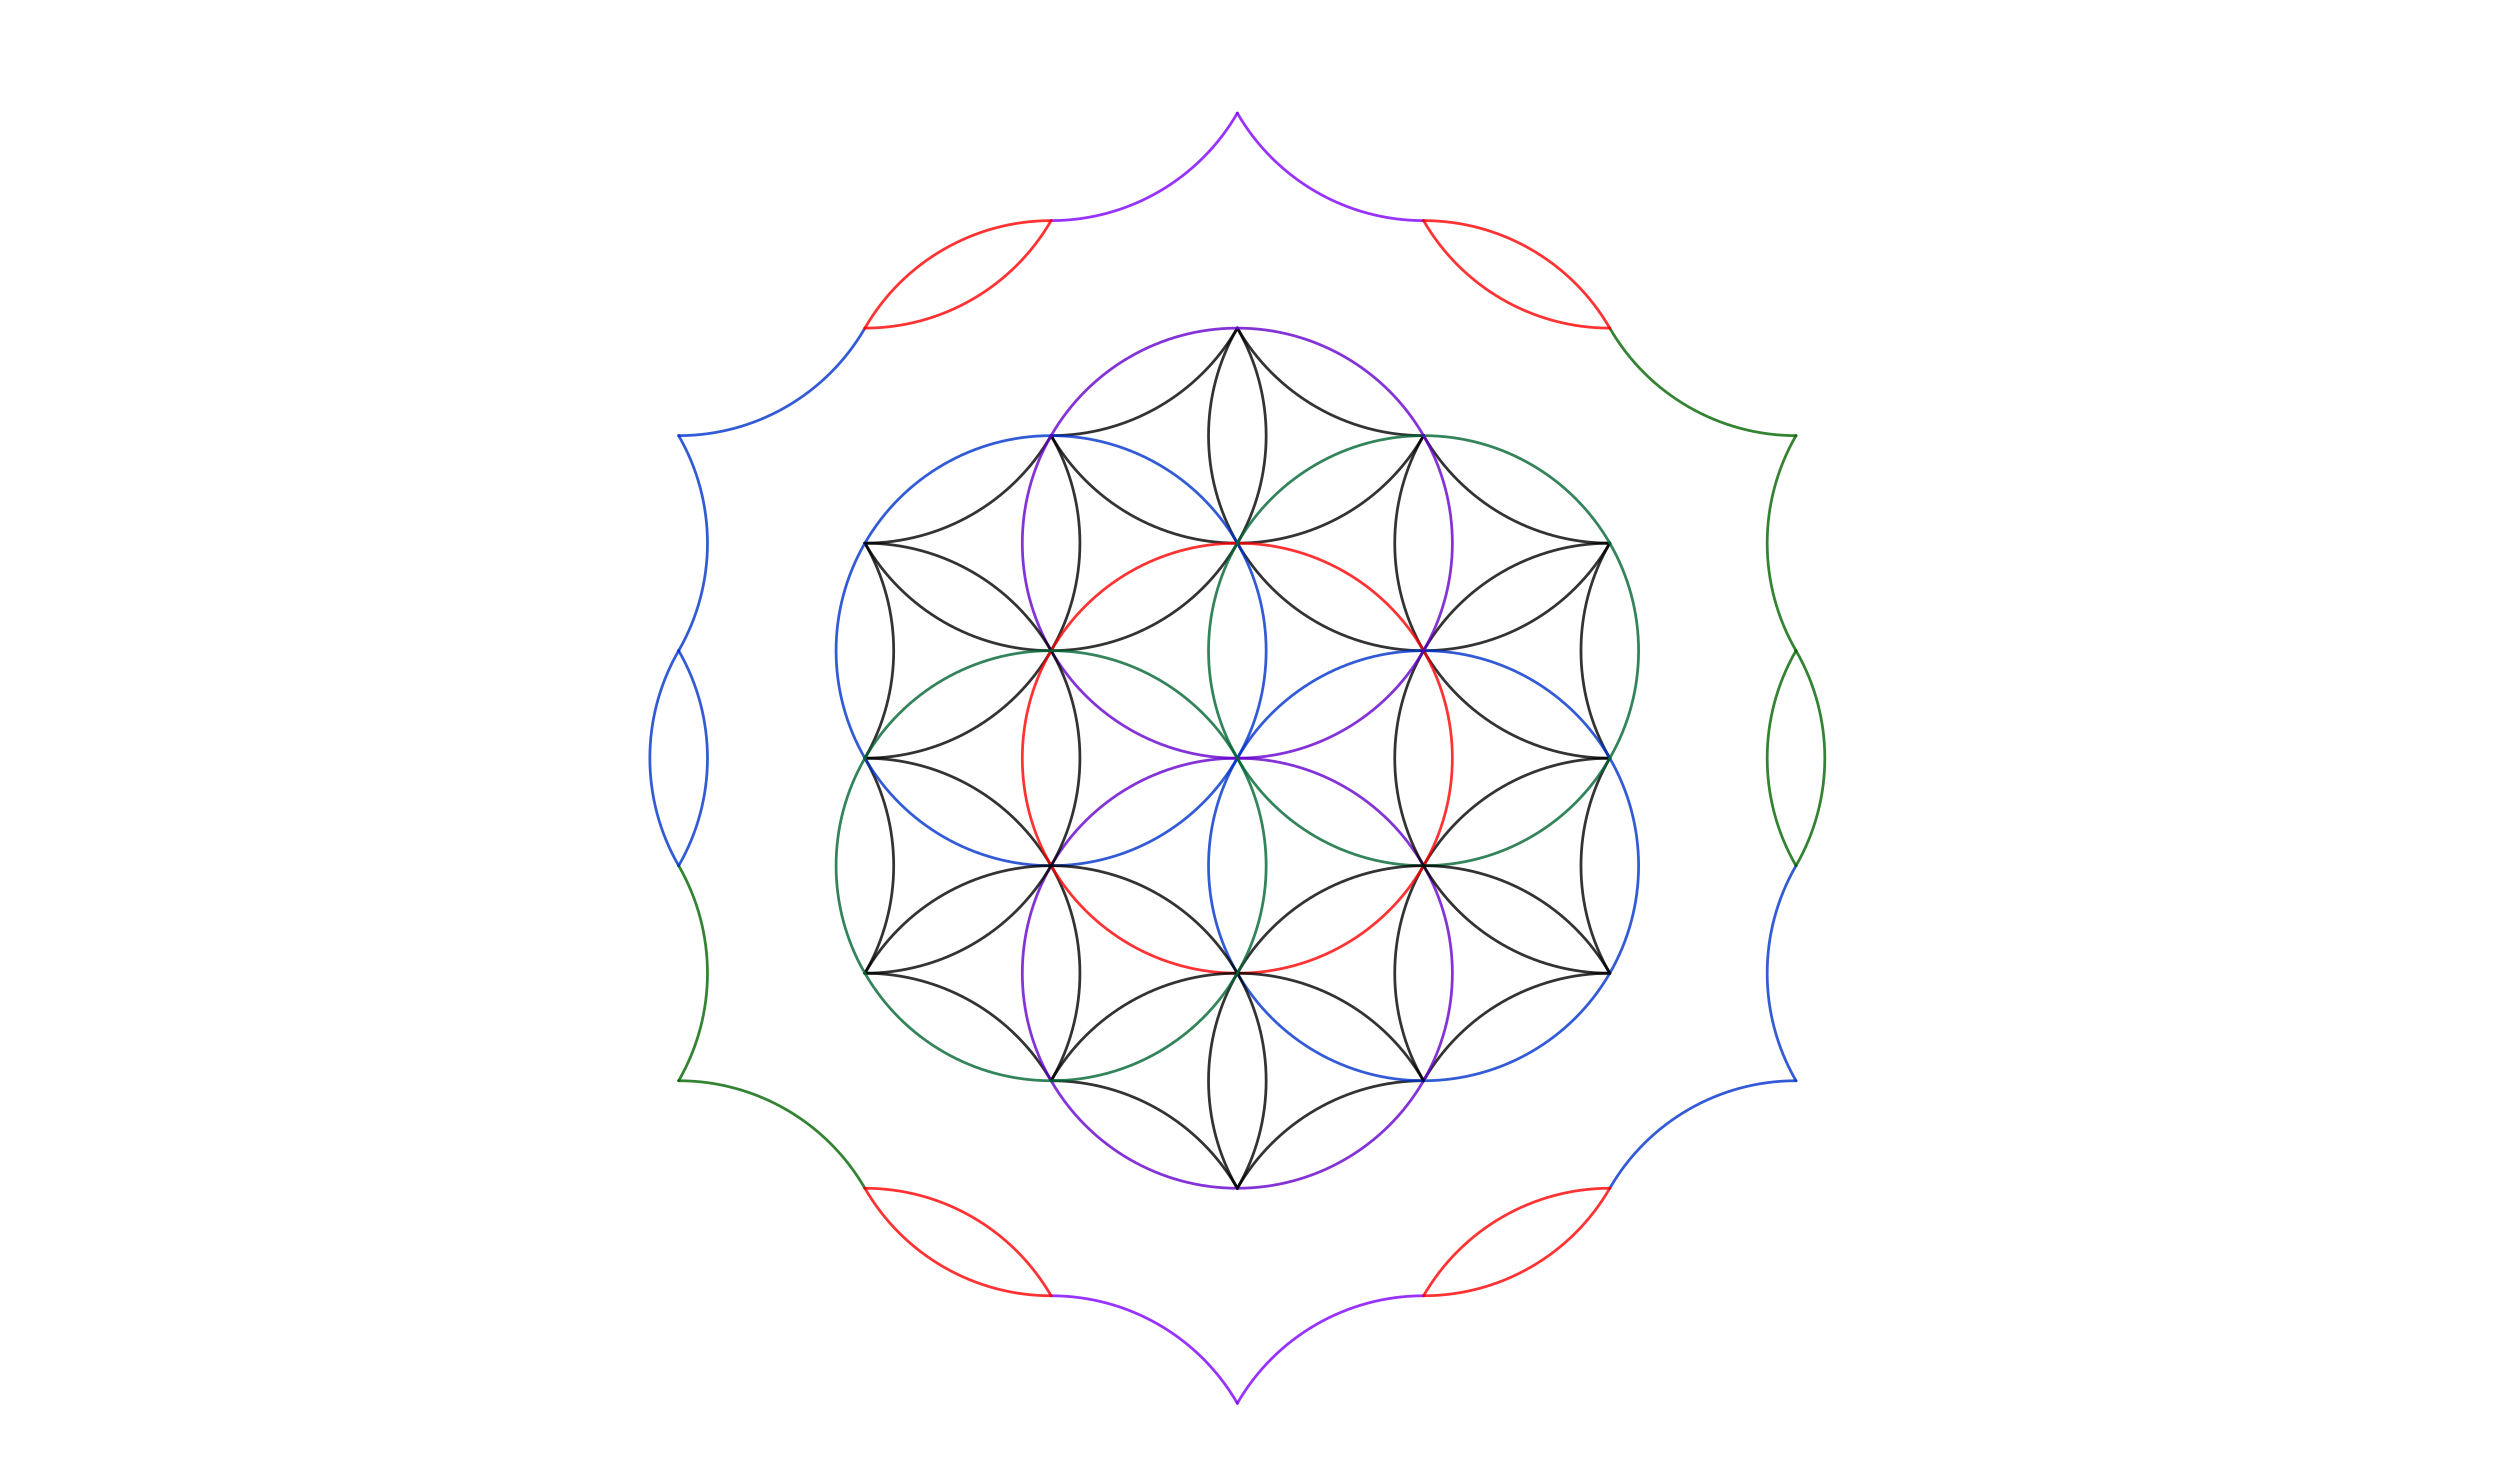
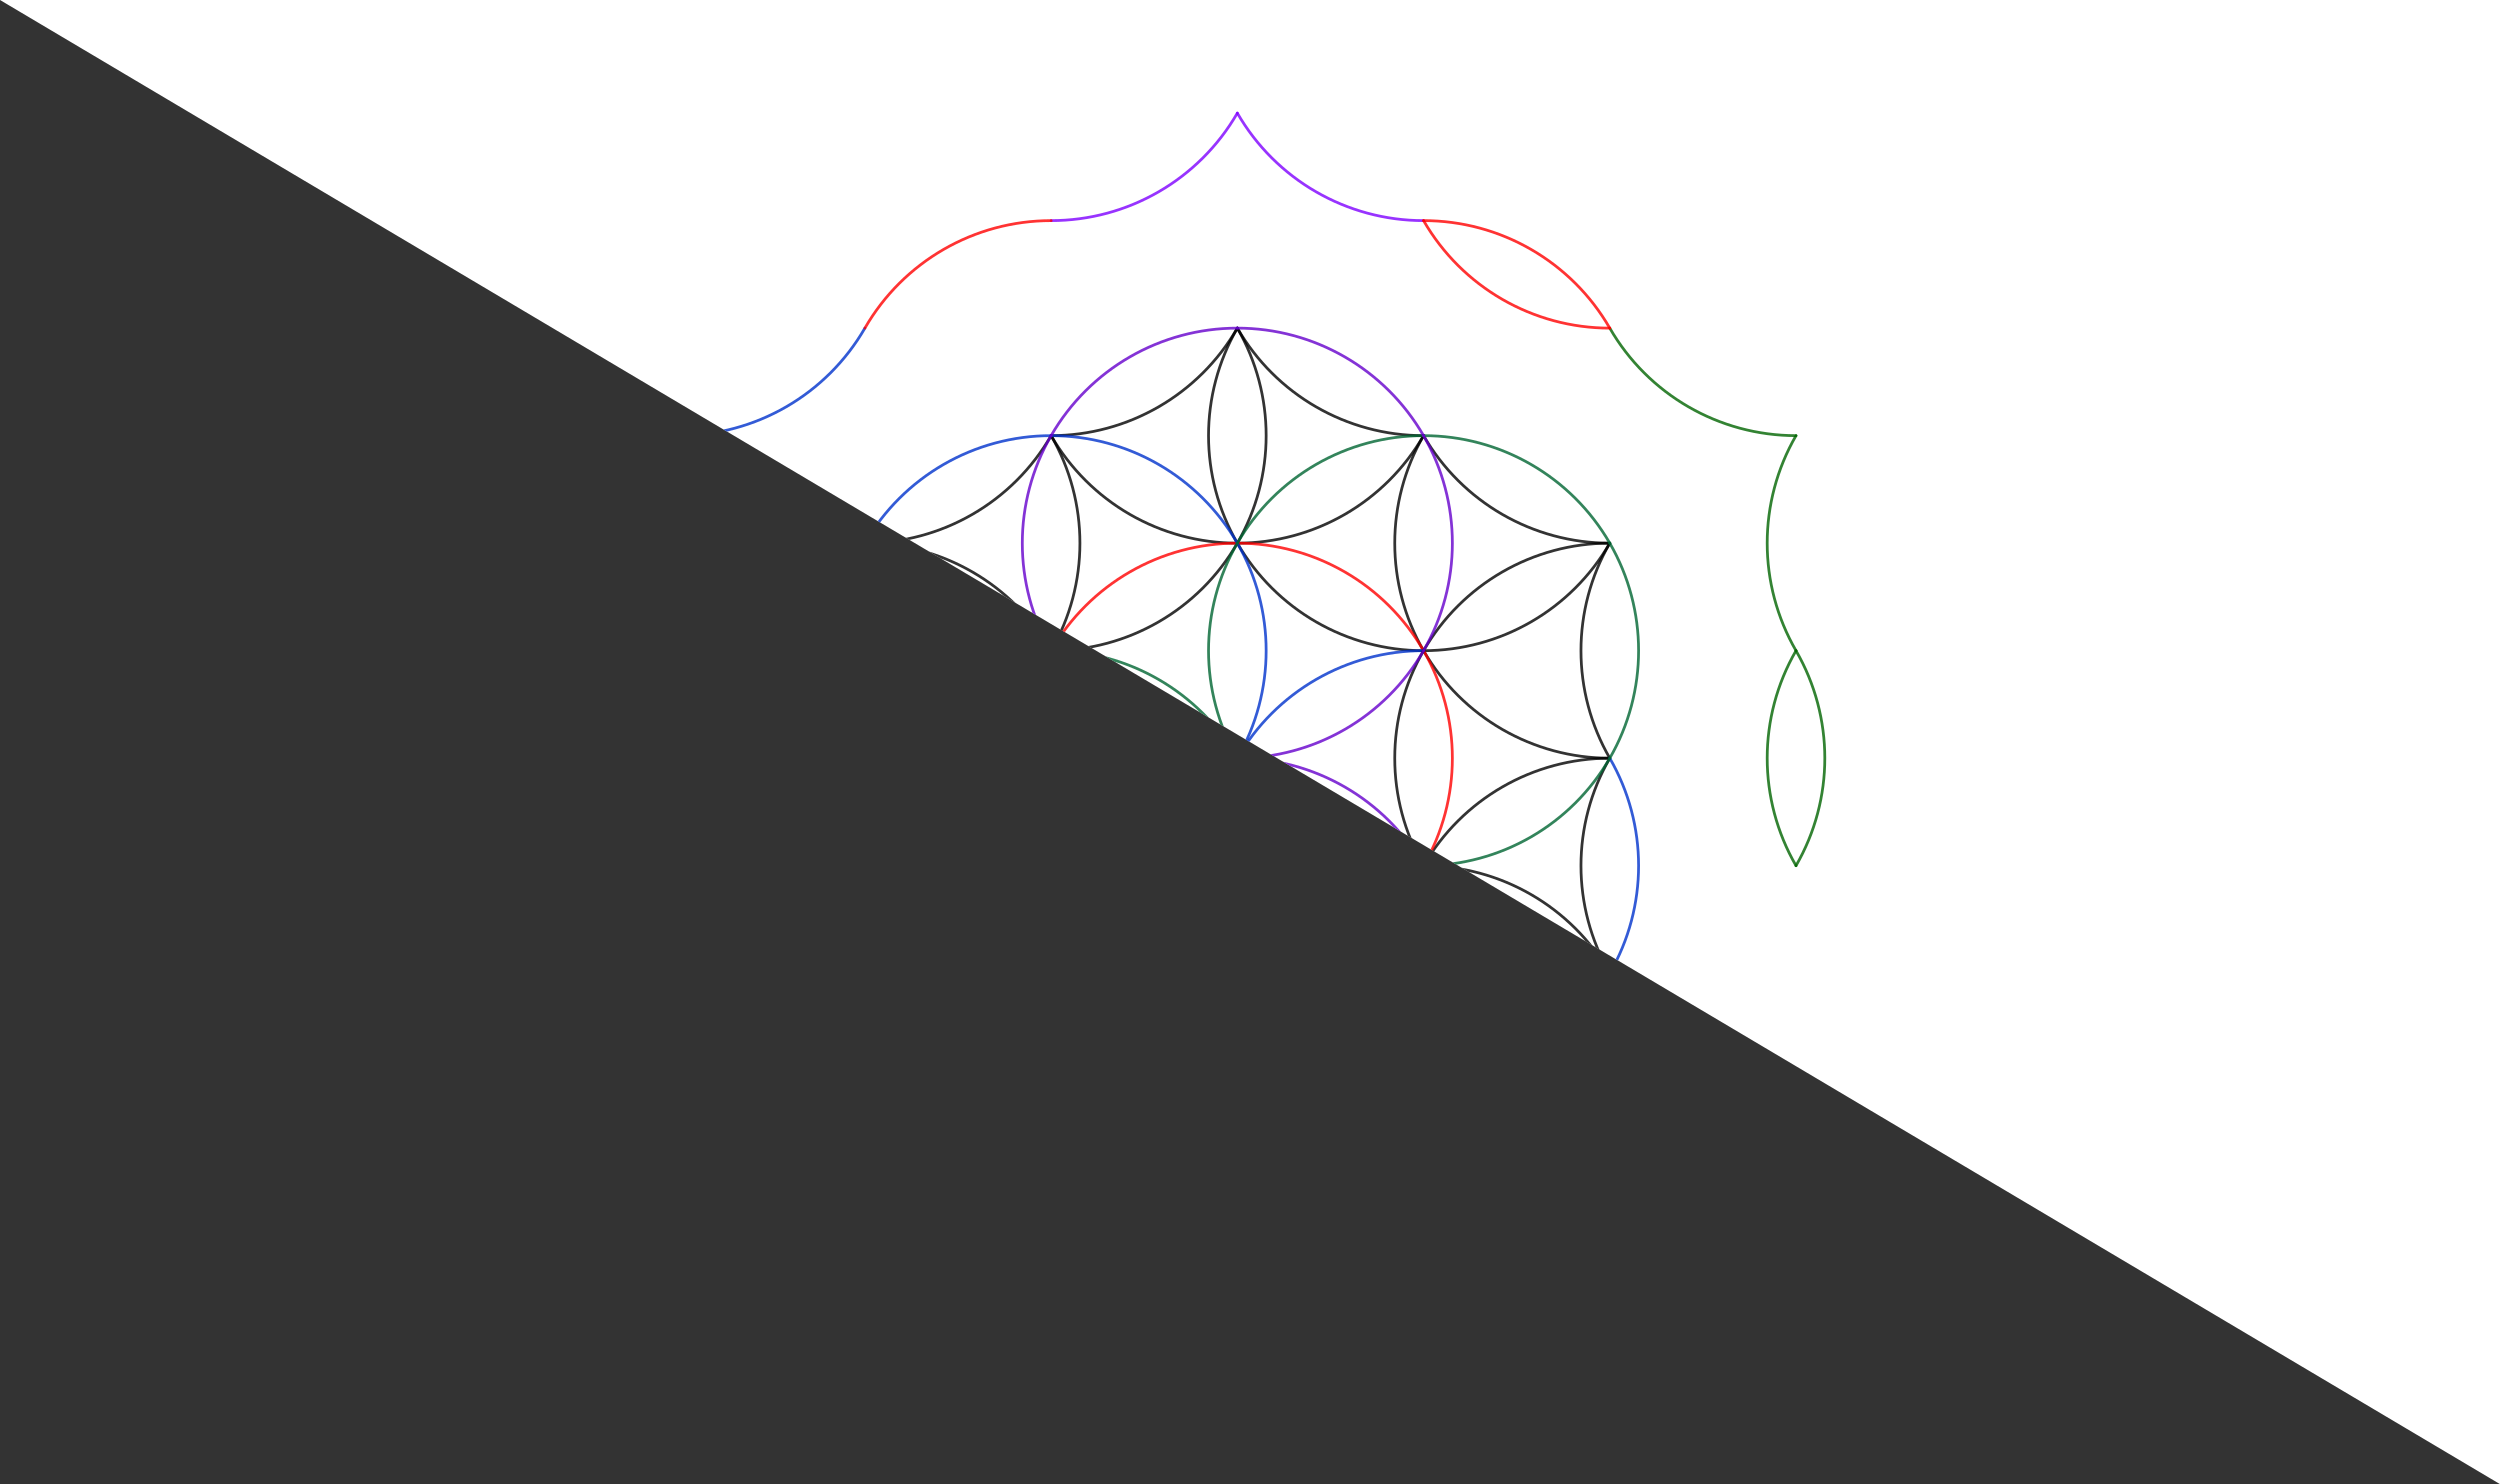
<svg xmlns="http://www.w3.org/2000/svg" version="1.1" width="1356" height="805">
  <rect width="100%" height="100%" fill="#333333" stroke="none" />
  <defs>
    <clipPath id="ddttVCHcwZQv">
-       <path fill="none" stroke="none" d=" M 0 0 L 1356 0 L 1356 805 L 0 805 L 0 0 Z" />
+       <path fill="none" stroke="none" d=" M 0 0 L 1356 0 L 1356 805 L 0 0 Z" />
    </clipPath>
  </defs>
  <g transform="scale(1,1)" clip-path="url(#ddttVCHcwZQv)">
    <g>
      <rect fill="rgb(255,255,255)" stroke="none" x="0" y="0" width="1356" height="805" fill-opacity="1" />
      <path fill="none" stroke="rgb(0,100,0)" paint-order="fill stroke markers" d=" M 974.153 352.928 C 953.319 389.015 953.319 433.475 974.153 469.561" stroke-opacity="0.8" stroke-linecap="round" stroke-linejoin="round" stroke-miterlimit="10" stroke-width="1.5" />
      <path fill="none" stroke="rgb(255,0,0)" paint-order="fill stroke markers" d=" M 570.124 702.828 C 549.29 666.741 510.786 644.511 469.117 644.511" stroke-opacity="0.8" stroke-linecap="round" stroke-linejoin="round" stroke-miterlimit="10" stroke-width="1.5" />
      <path fill="none" stroke="rgb(0,51,204)" paint-order="fill stroke markers" d=" M 368.109 469.561 C 388.944 433.475 388.944 389.015 368.109 352.928" stroke-opacity="0.8" stroke-linecap="round" stroke-linejoin="round" stroke-miterlimit="10" stroke-width="1.5" />
      <path fill="none" stroke="rgb(0,51,204)" paint-order="fill stroke markers" d=" M 368.109 352.928 C 388.944 316.842 388.944 272.381 368.109 236.295" stroke-opacity="0.8" stroke-linecap="round" stroke-linejoin="round" stroke-miterlimit="10" stroke-width="1.5" />
      <path fill="none" stroke="rgb(0,51,204)" paint-order="fill stroke markers" d=" M 368.109 236.295 C 409.778 236.295 448.282 214.065 469.117 177.978" stroke-opacity="0.8" stroke-linecap="round" stroke-linejoin="round" stroke-miterlimit="10" stroke-width="1.5" />
-       <path fill="none" stroke="rgb(255,0,0)" paint-order="fill stroke markers" d=" M 469.117 177.978 C 510.786 177.978 549.29 155.748 570.124 119.662" stroke-opacity="0.8" stroke-linecap="round" stroke-linejoin="round" stroke-miterlimit="10" stroke-width="1.5" />
-       <path fill="none" stroke="rgb(0,51,204)" paint-order="fill stroke markers" d=" M 974.153 469.561 C 953.318 505.648 953.317 550.109 974.151 586.196" stroke-opacity="0.8" stroke-linecap="round" stroke-linejoin="round" stroke-miterlimit="10" stroke-width="1.5" />
      <path fill="none" stroke="rgb(127,0,255)" paint-order="fill stroke markers" d=" M 570.124 119.662 C 611.793 119.662 650.297 97.431 671.131 61.345" stroke-opacity="0.8" stroke-linecap="round" stroke-linejoin="round" stroke-miterlimit="10" stroke-width="1.5" />
      <path fill="none" stroke="rgb(127,0,255)" paint-order="fill stroke markers" d=" M 671.131 61.345 C 691.966 97.431 730.47 119.662 772.139 119.662" stroke-opacity="0.8" stroke-linecap="round" stroke-linejoin="round" stroke-miterlimit="10" stroke-width="1.5" />
      <path fill="none" stroke="rgb(0,0,0)" paint-order="fill stroke markers" d=" M 873.146 294.611 C 852.312 330.698 852.312 375.158 873.146 411.245" stroke-opacity="0.8" stroke-linecap="round" stroke-linejoin="round" stroke-miterlimit="10" stroke-width="1.5" />
      <path fill="none" stroke="rgb(0,0,0)" paint-order="fill stroke markers" d=" M 873.146 527.878 C 831.477 527.878 792.973 550.108 772.139 586.195" stroke-opacity="0.8" stroke-linecap="round" stroke-linejoin="round" stroke-miterlimit="10" stroke-width="1.5" />
      <path fill="none" stroke="rgb(0,0,0)" paint-order="fill stroke markers" d=" M 671.131 177.978 C 691.966 214.065 730.47 236.295 772.139 236.295" stroke-opacity="0.8" stroke-linecap="round" stroke-linejoin="round" stroke-miterlimit="10" stroke-width="1.5" />
      <path fill="none" stroke="rgb(0,0,0)" paint-order="fill stroke markers" d=" M 570.124 236.295 C 611.793 236.295 650.297 214.065 671.131 177.978" stroke-opacity="0.8" stroke-linecap="round" stroke-linejoin="round" stroke-miterlimit="10" stroke-width="1.5" />
      <path fill="none" stroke="rgb(0,0,0)" paint-order="fill stroke markers" d=" M 873.146 411.245 C 852.312 447.331 852.312 491.791 873.146 527.878" stroke-opacity="0.8" stroke-linecap="round" stroke-linejoin="round" stroke-miterlimit="10" stroke-width="1.5" />
      <path fill="none" stroke="rgb(0,51,204)" paint-order="fill stroke markers" d=" M 974.153 586.195 C 932.484 586.195 893.981 608.425 873.146 644.511" stroke-opacity="0.8" stroke-linecap="round" stroke-linejoin="round" stroke-miterlimit="10" stroke-width="1.5" />
      <path fill="none" stroke="rgb(255,0,0)" paint-order="fill stroke markers" d=" M 873.146 644.511 C 831.477 644.511 792.973 666.741 772.139 702.828" stroke-opacity="0.8" stroke-linecap="round" stroke-linejoin="round" stroke-miterlimit="10" stroke-width="1.5" />
      <path fill="none" stroke="rgb(127,0,255)" paint-order="fill stroke markers" d=" M 772.139 702.828 C 730.47 702.828 691.966 725.058 671.131 761.144" stroke-opacity="0.8" stroke-linecap="round" stroke-linejoin="round" stroke-miterlimit="10" stroke-width="1.5" />
      <path fill="none" stroke="rgb(127,0,255)" paint-order="fill stroke markers" d=" M 671.131 761.144 C 650.297 725.058 611.793 702.828 570.124 702.828" stroke-opacity="0.8" stroke-linecap="round" stroke-linejoin="round" stroke-miterlimit="10" stroke-width="1.5" />
      <path fill="none" stroke="rgb(0,0,0)" paint-order="fill stroke markers" d=" M 772.139 586.195 C 730.47 586.195 691.966 608.425 671.131 644.511" stroke-opacity="0.8" stroke-linecap="round" stroke-linejoin="round" stroke-miterlimit="10" stroke-width="1.5" />
      <path fill="none" stroke="rgb(0,0,0)" paint-order="fill stroke markers" d=" M 671.131 644.511 C 650.297 608.425 611.793 586.195 570.124 586.195" stroke-opacity="0.8" stroke-linecap="round" stroke-linejoin="round" stroke-miterlimit="10" stroke-width="1.5" />
      <path fill="none" stroke="rgb(0,100,0)" paint-order="fill stroke markers" d=" M 974.153 236.295 C 953.319 272.381 953.319 316.842 974.153 352.928" stroke-opacity="0.8" stroke-linecap="round" stroke-linejoin="round" stroke-miterlimit="10" stroke-width="1.5" />
      <path fill="none" stroke="rgb(0,100,0)" paint-order="fill stroke markers" d=" M 368.109 586.195 C 388.944 550.108 388.944 505.648 368.109 469.561" stroke-opacity="0.8" stroke-linecap="round" stroke-linejoin="round" stroke-miterlimit="10" stroke-width="1.5" />
      <path fill="none" stroke="rgb(0,100,0)" paint-order="fill stroke markers" d=" M 469.117 644.511 C 448.282 608.425 409.778 586.195 368.109 586.195" stroke-opacity="0.8" stroke-linecap="round" stroke-linejoin="round" stroke-miterlimit="10" stroke-width="1.5" />
      <path fill="none" stroke="rgb(0,0,0)" paint-order="fill stroke markers" d=" M 570.124 586.195 C 549.29 550.108 510.786 527.878 469.117 527.878" stroke-opacity="0.8" stroke-linecap="round" stroke-linejoin="round" stroke-miterlimit="10" stroke-width="1.5" />
      <path fill="none" stroke="rgb(0,0,0)" paint-order="fill stroke markers" d=" M 469.117 411.245 C 489.951 375.158 489.951 330.698 469.117 294.611" stroke-opacity="0.8" stroke-linecap="round" stroke-linejoin="round" stroke-miterlimit="10" stroke-width="1.5" />
      <path fill="none" stroke="rgb(0,0,0)" paint-order="fill stroke markers" d=" M 469.117 527.878 C 489.951 491.791 489.951 447.331 469.117 411.245" stroke-opacity="0.8" stroke-linecap="round" stroke-linejoin="round" stroke-miterlimit="10" stroke-width="1.5" />
      <path fill="none" stroke="rgb(0,0,0)" paint-order="fill stroke markers" d=" M 469.117 294.611 C 510.786 294.611 549.29 272.381 570.124 236.295" stroke-opacity="0.8" stroke-linecap="round" stroke-linejoin="round" stroke-miterlimit="10" stroke-width="1.5" />
      <path fill="none" stroke="rgb(0,100,0)" paint-order="fill stroke markers" d=" M 873.146 177.978 C 893.981 214.065 932.484 236.295 974.153 236.295" stroke-opacity="0.8" stroke-linecap="round" stroke-linejoin="round" stroke-miterlimit="10" stroke-width="1.5" />
      <path fill="none" stroke="rgb(0,0,0)" paint-order="fill stroke markers" d=" M 772.139 236.295 C 792.973 272.381 831.477 294.611 873.146 294.611" stroke-opacity="0.8" stroke-linecap="round" stroke-linejoin="round" stroke-miterlimit="10" stroke-width="1.5" />
      <path fill="none" stroke="rgb(255,0,0)" paint-order="fill stroke markers" d=" M 570.124 119.662 C 528.455 119.662 489.951 141.892 469.117 177.978" stroke-opacity="0.8" stroke-linecap="round" stroke-linejoin="round" stroke-miterlimit="10" stroke-width="1.5" />
-       <path fill="none" stroke="rgb(0,51,204)" paint-order="fill stroke markers" d=" M 368.109 352.928 C 347.275 389.015 347.275 433.475 368.109 469.561" stroke-opacity="0.8" stroke-linecap="round" stroke-linejoin="round" stroke-miterlimit="10" stroke-width="1.5" />
      <path fill="none" stroke="rgb(255,0,0)" paint-order="fill stroke markers" d=" M 469.117 644.511 C 489.951 680.598 528.455 702.828 570.124 702.828" stroke-opacity="0.8" stroke-linecap="round" stroke-linejoin="round" stroke-miterlimit="10" stroke-width="1.5" />
      <path fill="none" stroke="rgb(255,0,0)" paint-order="fill stroke markers" d=" M 772.139 119.662 C 792.973 155.748 831.477 177.978 873.146 177.978" stroke-opacity="0.8" stroke-linecap="round" stroke-linejoin="round" stroke-miterlimit="10" stroke-width="1.5" />
      <path fill="none" stroke="rgb(0,100,0)" paint-order="fill stroke markers" d=" M 974.153 469.561 C 994.988 433.475 994.988 389.015 974.153 352.928" stroke-opacity="0.8" stroke-linecap="round" stroke-linejoin="round" stroke-miterlimit="10" stroke-width="1.5" />
      <path fill="none" stroke="rgb(255,0,0)" paint-order="fill stroke markers" d=" M 772.139 702.828 C 813.808 702.828 852.312 680.598 873.146 644.511" stroke-opacity="0.8" stroke-linecap="round" stroke-linejoin="round" stroke-miterlimit="10" stroke-width="1.5" />
      <path fill="none" stroke="rgb(255,0,0)" paint-order="fill stroke markers" d=" M 873.146 177.978 C 852.312 141.892 813.808 119.662 772.139 119.662" stroke-opacity="0.8" stroke-linecap="round" stroke-linejoin="round" stroke-miterlimit="10" stroke-width="1.5" />
      <path fill="none" stroke="rgb(0,0,0)" paint-order="fill stroke markers" d=" M 772.139 236.295 C 751.304 272.381 751.304 316.842 772.139 352.928" stroke-opacity="0.8" stroke-linecap="round" stroke-linejoin="round" stroke-miterlimit="10" stroke-width="1.5" />
      <path fill="none" stroke="rgb(0,0,0)" paint-order="fill stroke markers" d=" M 772.139 352.928 C 792.973 389.015 831.477 411.245 873.146 411.245" stroke-opacity="0.8" stroke-linecap="round" stroke-linejoin="round" stroke-miterlimit="10" stroke-width="1.5" />
      <path fill="none" stroke="rgb(0,0,0)" paint-order="fill stroke markers" d=" M 671.131 177.978 C 650.297 214.065 650.297 258.525 671.131 294.611" stroke-opacity="0.8" stroke-linecap="round" stroke-linejoin="round" stroke-miterlimit="10" stroke-width="1.5" />
      <path fill="none" stroke="rgb(0,0,0)" paint-order="fill stroke markers" d=" M 671.131 294.611 C 691.966 330.698 730.47 352.928 772.139 352.928" stroke-opacity="0.8" stroke-linecap="round" stroke-linejoin="round" stroke-miterlimit="10" stroke-width="1.5" />
      <path fill="none" stroke="rgb(0,0,0)" paint-order="fill stroke markers" d=" M 772.139 352.928 C 813.808 352.928 852.312 330.698 873.146 294.611" stroke-opacity="0.8" stroke-linecap="round" stroke-linejoin="round" stroke-miterlimit="10" stroke-width="1.5" />
      <path fill="none" stroke="rgb(0,0,0)" paint-order="fill stroke markers" d=" M 570.124 236.295 C 590.959 272.381 629.462 294.611 671.131 294.611" stroke-opacity="0.8" stroke-linecap="round" stroke-linejoin="round" stroke-miterlimit="10" stroke-width="1.5" />
      <path fill="none" stroke="rgb(0,0,0)" paint-order="fill stroke markers" d=" M 671.131 294.611 C 712.8 294.611 751.304 272.381 772.139 236.295" stroke-opacity="0.8" stroke-linecap="round" stroke-linejoin="round" stroke-miterlimit="10" stroke-width="1.5" />
      <path fill="none" stroke="rgb(0,0,0)" paint-order="fill stroke markers" d=" M 469.117 294.611 C 489.951 330.698 528.455 352.928 570.124 352.928" stroke-opacity="0.8" stroke-linecap="round" stroke-linejoin="round" stroke-miterlimit="10" stroke-width="1.5" />
      <path fill="none" stroke="rgb(0,0,0)" paint-order="fill stroke markers" d=" M 570.124 352.928 C 611.793 352.928 650.297 330.698 671.131 294.611" stroke-opacity="0.8" stroke-linecap="round" stroke-linejoin="round" stroke-miterlimit="10" stroke-width="1.5" />
      <path fill="none" stroke="rgb(0,0,0)" paint-order="fill stroke markers" d=" M 671.131 294.611 C 691.966 258.525 691.966 214.065 671.131 177.978" stroke-opacity="0.8" stroke-linecap="round" stroke-linejoin="round" stroke-miterlimit="10" stroke-width="1.5" />
      <path fill="none" stroke="rgb(0,0,0)" paint-order="fill stroke markers" d=" M 469.117 411.245 C 510.786 411.245 549.29 389.015 570.124 352.928" stroke-opacity="0.8" stroke-linecap="round" stroke-linejoin="round" stroke-miterlimit="10" stroke-width="1.5" />
      <path fill="none" stroke="rgb(0,0,0)" paint-order="fill stroke markers" d=" M 570.124 352.928 C 590.959 316.842 590.959 272.381 570.124 236.295" stroke-opacity="0.8" stroke-linecap="round" stroke-linejoin="round" stroke-miterlimit="10" stroke-width="1.5" />
      <path fill="none" stroke="rgb(0,0,0)" paint-order="fill stroke markers" d=" M 570.124 586.195 C 590.959 550.108 590.959 505.648 570.124 469.561" stroke-opacity="0.8" stroke-linecap="round" stroke-linejoin="round" stroke-miterlimit="10" stroke-width="1.5" />
      <path fill="none" stroke="rgb(0,0,0)" paint-order="fill stroke markers" d=" M 570.124 469.561 C 549.29 433.475 510.786 411.245 469.117 411.245" stroke-opacity="0.8" stroke-linecap="round" stroke-linejoin="round" stroke-miterlimit="10" stroke-width="1.5" />
      <path fill="none" stroke="rgb(102,0,204)" paint-order="fill stroke markers" d=" M 570.124 469.561 C 549.29 505.648 549.29 550.108 570.124 586.195" stroke-opacity="0.8" stroke-linecap="round" stroke-linejoin="round" stroke-miterlimit="10" stroke-width="1.5" />
      <path fill="none" stroke="rgb(102,0,204)" paint-order="fill stroke markers" d=" M 570.124 586.195 C 590.959 622.281 629.462 644.511 671.131 644.511" stroke-opacity="0.8" stroke-linecap="round" stroke-linejoin="round" stroke-miterlimit="10" stroke-width="1.5" />
      <path fill="none" stroke="rgb(102,0,204)" paint-order="fill stroke markers" d=" M 671.131 644.511 C 712.8 644.511 751.304 622.281 772.139 586.195" stroke-opacity="0.8" stroke-linecap="round" stroke-linejoin="round" stroke-miterlimit="10" stroke-width="1.5" />
      <path fill="none" stroke="rgb(102,0,204)" paint-order="fill stroke markers" d=" M 772.139 586.195 C 792.973 550.108 792.973 505.648 772.139 469.561" stroke-opacity="0.8" stroke-linecap="round" stroke-linejoin="round" stroke-miterlimit="10" stroke-width="1.5" />
      <path fill="none" stroke="rgb(102,0,204)" paint-order="fill stroke markers" d=" M 772.139 469.561 C 751.304 433.475 712.8 411.245 671.131 411.245" stroke-opacity="0.8" stroke-linecap="round" stroke-linejoin="round" stroke-miterlimit="10" stroke-width="1.5" />
      <path fill="none" stroke="rgb(102,0,204)" paint-order="fill stroke markers" d=" M 671.131 411.245 C 629.462 411.245 590.959 433.475 570.124 469.561" stroke-opacity="0.8" stroke-linecap="round" stroke-linejoin="round" stroke-miterlimit="10" stroke-width="1.5" />
      <path fill="none" stroke="rgb(0,0,0)" paint-order="fill stroke markers" d=" M 772.139 469.561 C 751.304 505.648 751.304 550.108 772.139 586.195" stroke-opacity="0.8" stroke-linecap="round" stroke-linejoin="round" stroke-miterlimit="10" stroke-width="1.5" />
      <path fill="none" stroke="rgb(0,0,0)" paint-order="fill stroke markers" d=" M 873.146 411.245 C 831.477 411.245 792.973 433.475 772.139 469.561" stroke-opacity="0.8" stroke-linecap="round" stroke-linejoin="round" stroke-miterlimit="10" stroke-width="1.5" />
      <path fill="none" stroke="rgb(255,0,0)" paint-order="fill stroke markers" d=" M 772.139 352.928 C 751.304 316.842 712.8 294.611 671.131 294.611" stroke-opacity="0.8" stroke-linecap="round" stroke-linejoin="round" stroke-miterlimit="10" stroke-width="1.5" />
      <path fill="none" stroke="rgb(255,0,0)" paint-order="fill stroke markers" d=" M 772.139 469.561 C 792.973 433.475 792.973 389.015 772.139 352.928" stroke-opacity="0.8" stroke-linecap="round" stroke-linejoin="round" stroke-miterlimit="10" stroke-width="1.5" />
      <path fill="none" stroke="rgb(255,0,0)" paint-order="fill stroke markers" d=" M 671.131 294.611 C 629.462 294.611 590.959 316.842 570.124 352.928" stroke-opacity="0.8" stroke-linecap="round" stroke-linejoin="round" stroke-miterlimit="10" stroke-width="1.5" />
      <path fill="none" stroke="rgb(255,0,0)" paint-order="fill stroke markers" d=" M 570.124 352.928 C 549.29 389.015 549.29 433.475 570.124 469.561" stroke-opacity="0.8" stroke-linecap="round" stroke-linejoin="round" stroke-miterlimit="10" stroke-width="1.5" />
      <path fill="none" stroke="rgb(255,0,0)" paint-order="fill stroke markers" d=" M 570.124 469.561 C 590.959 505.648 629.462 527.878 671.131 527.878" stroke-opacity="0.8" stroke-linecap="round" stroke-linejoin="round" stroke-miterlimit="10" stroke-width="1.5" />
      <path fill="none" stroke="rgb(255,0,0)" paint-order="fill stroke markers" d=" M 671.131 527.878 C 712.8 527.878 751.304 505.648 772.139 469.561" stroke-opacity="0.8" stroke-linecap="round" stroke-linejoin="round" stroke-miterlimit="10" stroke-width="1.5" />
-       <path fill="none" stroke="rgb(0,51,204)" paint-order="fill stroke markers" d=" M 873.146 411.245 C 852.312 375.158 813.808 352.928 772.139 352.928" stroke-opacity="0.8" stroke-linecap="round" stroke-linejoin="round" stroke-miterlimit="10" stroke-width="1.5" />
      <path fill="none" stroke="rgb(0,51,204)" paint-order="fill stroke markers" d=" M 772.139 352.928 C 730.47 352.928 691.966 375.158 671.131 411.245" stroke-opacity="0.8" stroke-linecap="round" stroke-linejoin="round" stroke-miterlimit="10" stroke-width="1.5" />
      <path fill="none" stroke="rgb(0,51,204)" paint-order="fill stroke markers" d=" M 671.131 411.245 C 650.297 447.331 650.297 491.791 671.131 527.878" stroke-opacity="0.8" stroke-linecap="round" stroke-linejoin="round" stroke-miterlimit="10" stroke-width="1.5" />
      <path fill="none" stroke="rgb(0,51,204)" paint-order="fill stroke markers" d=" M 671.131 527.878 C 691.966 563.964 730.47 586.195 772.139 586.195" stroke-opacity="0.8" stroke-linecap="round" stroke-linejoin="round" stroke-miterlimit="10" stroke-width="1.5" />
      <path fill="none" stroke="rgb(0,51,204)" paint-order="fill stroke markers" d=" M 772.139 586.195 C 813.808 586.195 852.312 563.964 873.146 527.878" stroke-opacity="0.8" stroke-linecap="round" stroke-linejoin="round" stroke-miterlimit="10" stroke-width="1.5" />
      <path fill="none" stroke="rgb(0,51,204)" paint-order="fill stroke markers" d=" M 873.146 527.878 C 893.981 491.791 893.981 447.331 873.146 411.245" stroke-opacity="0.8" stroke-linecap="round" stroke-linejoin="round" stroke-miterlimit="10" stroke-width="1.5" />
      <path fill="none" stroke="rgb(0,0,0)" paint-order="fill stroke markers" d=" M 873.146 294.611 C 831.477 294.611 792.973 316.842 772.139 352.928" stroke-opacity="0.8" stroke-linecap="round" stroke-linejoin="round" stroke-miterlimit="10" stroke-width="1.5" />
      <path fill="none" stroke="rgb(0,0,0)" paint-order="fill stroke markers" d=" M 772.139 352.928 C 751.304 389.015 751.304 433.475 772.139 469.561" stroke-opacity="0.8" stroke-linecap="round" stroke-linejoin="round" stroke-miterlimit="10" stroke-width="1.5" />
      <path fill="none" stroke="rgb(0,0,0)" paint-order="fill stroke markers" d=" M 772.139 469.561 C 792.973 505.648 831.477 527.878 873.146 527.878" stroke-opacity="0.8" stroke-linecap="round" stroke-linejoin="round" stroke-miterlimit="10" stroke-width="1.5" />
      <path fill="none" stroke="rgb(0,51,204)" paint-order="fill stroke markers" d=" M 671.131 294.611 C 650.297 258.525 611.793 236.295 570.124 236.295" stroke-opacity="0.8" stroke-linecap="round" stroke-linejoin="round" stroke-miterlimit="10" stroke-width="1.5" />
      <path fill="none" stroke="rgb(0,51,204)" paint-order="fill stroke markers" d=" M 570.124 236.295 C 528.455 236.295 489.951 258.525 469.117 294.611" stroke-opacity="0.8" stroke-linecap="round" stroke-linejoin="round" stroke-miterlimit="10" stroke-width="1.5" />
      <path fill="none" stroke="rgb(0,51,204)" paint-order="fill stroke markers" d=" M 469.117 294.611 C 448.282 330.698 448.282 375.158 469.117 411.245" stroke-opacity="0.8" stroke-linecap="round" stroke-linejoin="round" stroke-miterlimit="10" stroke-width="1.5" />
      <path fill="none" stroke="rgb(0,51,204)" paint-order="fill stroke markers" d=" M 469.117 411.245 C 489.951 447.331 528.455 469.561 570.124 469.561" stroke-opacity="0.8" stroke-linecap="round" stroke-linejoin="round" stroke-miterlimit="10" stroke-width="1.5" />
      <path fill="none" stroke="rgb(0,51,204)" paint-order="fill stroke markers" d=" M 570.124 469.561 C 611.793 469.561 650.297 447.331 671.131 411.245" stroke-opacity="0.8" stroke-linecap="round" stroke-linejoin="round" stroke-miterlimit="10" stroke-width="1.5" />
      <path fill="none" stroke="rgb(0,51,204)" paint-order="fill stroke markers" d=" M 671.131 411.245 C 691.966 375.158 691.966 330.698 671.131 294.611" stroke-opacity="0.8" stroke-linecap="round" stroke-linejoin="round" stroke-miterlimit="10" stroke-width="1.5" />
      <path fill="none" stroke="rgb(0,102,51)" paint-order="fill stroke markers" d=" M 873.146 411.245 C 893.981 375.158 893.981 330.698 873.146 294.611" stroke-opacity="0.8" stroke-linecap="round" stroke-linejoin="round" stroke-miterlimit="10" stroke-width="1.5" />
      <path fill="none" stroke="rgb(0,102,51)" paint-order="fill stroke markers" d=" M 873.146 294.611 C 852.312 258.525 813.808 236.295 772.139 236.295" stroke-opacity="0.8" stroke-linecap="round" stroke-linejoin="round" stroke-miterlimit="10" stroke-width="1.5" />
      <path fill="none" stroke="rgb(0,102,51)" paint-order="fill stroke markers" d=" M 772.139 236.295 C 730.47 236.295 691.966 258.525 671.131 294.611" stroke-opacity="0.8" stroke-linecap="round" stroke-linejoin="round" stroke-miterlimit="10" stroke-width="1.5" />
      <path fill="none" stroke="rgb(0,102,51)" paint-order="fill stroke markers" d=" M 671.131 294.611 C 650.297 330.698 650.297 375.158 671.131 411.245" stroke-opacity="0.8" stroke-linecap="round" stroke-linejoin="round" stroke-miterlimit="10" stroke-width="1.5" />
      <path fill="none" stroke="rgb(0,102,51)" paint-order="fill stroke markers" d=" M 671.131 411.245 C 691.966 447.331 730.47 469.561 772.139 469.561" stroke-opacity="0.8" stroke-linecap="round" stroke-linejoin="round" stroke-miterlimit="10" stroke-width="1.5" />
      <path fill="none" stroke="rgb(0,102,51)" paint-order="fill stroke markers" d=" M 772.139 469.561 C 813.808 469.561 852.312 447.331 873.146 411.245" stroke-opacity="0.8" stroke-linecap="round" stroke-linejoin="round" stroke-miterlimit="10" stroke-width="1.5" />
      <path fill="none" stroke="rgb(102,0,204)" paint-order="fill stroke markers" d=" M 772.139 352.928 C 792.973 316.842 792.973 272.381 772.139 236.295" stroke-opacity="0.8" stroke-linecap="round" stroke-linejoin="round" stroke-miterlimit="10" stroke-width="1.5" />
      <path fill="none" stroke="rgb(102,0,204)" paint-order="fill stroke markers" d=" M 772.139 236.295 C 751.304 200.208 712.8 177.978 671.131 177.978" stroke-opacity="0.8" stroke-linecap="round" stroke-linejoin="round" stroke-miterlimit="10" stroke-width="1.5" />
      <path fill="none" stroke="rgb(102,0,204)" paint-order="fill stroke markers" d=" M 671.131 177.978 C 629.462 177.978 590.959 200.208 570.124 236.295" stroke-opacity="0.8" stroke-linecap="round" stroke-linejoin="round" stroke-miterlimit="10" stroke-width="1.5" />
      <path fill="none" stroke="rgb(102,0,204)" paint-order="fill stroke markers" d=" M 570.124 236.295 C 549.29 272.381 549.29 316.842 570.124 352.928" stroke-opacity="0.8" stroke-linecap="round" stroke-linejoin="round" stroke-miterlimit="10" stroke-width="1.5" />
      <path fill="none" stroke="rgb(102,0,204)" paint-order="fill stroke markers" d=" M 570.124 352.928 C 590.959 389.015 629.462 411.245 671.131 411.245" stroke-opacity="0.8" stroke-linecap="round" stroke-linejoin="round" stroke-miterlimit="10" stroke-width="1.5" />
      <path fill="none" stroke="rgb(102,0,204)" paint-order="fill stroke markers" d=" M 671.131 411.245 C 712.8 411.245 751.304 389.015 772.139 352.928" stroke-opacity="0.8" stroke-linecap="round" stroke-linejoin="round" stroke-miterlimit="10" stroke-width="1.5" />
      <path fill="none" stroke="rgb(0,0,0)" paint-order="fill stroke markers" d=" M 570.124 352.928 C 549.29 316.842 510.786 294.611 469.117 294.611" stroke-opacity="0.8" stroke-linecap="round" stroke-linejoin="round" stroke-miterlimit="10" stroke-width="1.5" />
      <path fill="none" stroke="rgb(0,0,0)" paint-order="fill stroke markers" d=" M 469.117 527.878 C 510.786 527.878 549.29 505.648 570.124 469.561" stroke-opacity="0.8" stroke-linecap="round" stroke-linejoin="round" stroke-miterlimit="10" stroke-width="1.5" />
      <path fill="none" stroke="rgb(0,0,0)" paint-order="fill stroke markers" d=" M 570.124 469.561 C 590.959 433.475 590.959 389.015 570.124 352.928" stroke-opacity="0.8" stroke-linecap="round" stroke-linejoin="round" stroke-miterlimit="10" stroke-width="1.5" />
      <path fill="none" stroke="rgb(0,0,0)" paint-order="fill stroke markers" d=" M 772.139 586.195 C 751.304 550.108 712.8 527.878 671.131 527.878" stroke-opacity="0.8" stroke-linecap="round" stroke-linejoin="round" stroke-miterlimit="10" stroke-width="1.5" />
      <path fill="none" stroke="rgb(0,0,0)" paint-order="fill stroke markers" d=" M 671.131 527.878 C 629.462 527.878 590.959 550.108 570.124 586.195" stroke-opacity="0.8" stroke-linecap="round" stroke-linejoin="round" stroke-miterlimit="10" stroke-width="1.5" />
      <path fill="none" stroke="rgb(0,0,0)" paint-order="fill stroke markers" d=" M 671.131 644.511 C 691.966 608.425 691.966 563.964 671.131 527.878" stroke-opacity="0.8" stroke-linecap="round" stroke-linejoin="round" stroke-miterlimit="10" stroke-width="1.5" />
      <path fill="none" stroke="rgb(0,0,0)" paint-order="fill stroke markers" d=" M 671.131 527.878 C 650.297 491.791 611.793 469.561 570.124 469.561" stroke-opacity="0.8" stroke-linecap="round" stroke-linejoin="round" stroke-miterlimit="10" stroke-width="1.5" />
      <path fill="none" stroke="rgb(0,0,0)" paint-order="fill stroke markers" d=" M 570.124 469.561 C 528.455 469.561 489.951 491.791 469.117 527.878" stroke-opacity="0.8" stroke-linecap="round" stroke-linejoin="round" stroke-miterlimit="10" stroke-width="1.5" />
      <path fill="none" stroke="rgb(0,0,0)" paint-order="fill stroke markers" d=" M 873.146 527.878 C 852.312 491.791 813.808 469.561 772.139 469.561" stroke-opacity="0.8" stroke-linecap="round" stroke-linejoin="round" stroke-miterlimit="10" stroke-width="1.5" />
      <path fill="none" stroke="rgb(0,0,0)" paint-order="fill stroke markers" d=" M 772.139 469.561 C 730.47 469.561 691.966 491.791 671.131 527.878" stroke-opacity="0.8" stroke-linecap="round" stroke-linejoin="round" stroke-miterlimit="10" stroke-width="1.5" />
      <path fill="none" stroke="rgb(0,0,0)" paint-order="fill stroke markers" d=" M 671.131 527.878 C 650.297 563.964 650.297 608.425 671.131 644.511" stroke-opacity="0.8" stroke-linecap="round" stroke-linejoin="round" stroke-miterlimit="10" stroke-width="1.5" />
      <path fill="none" stroke="rgb(0,102,51)" paint-order="fill stroke markers" d=" M 671.131 527.878 C 691.966 491.791 691.966 447.331 671.131 411.245" stroke-opacity="0.8" stroke-linecap="round" stroke-linejoin="round" stroke-miterlimit="10" stroke-width="1.5" />
      <path fill="none" stroke="rgb(0,102,51)" paint-order="fill stroke markers" d=" M 671.131 411.245 C 650.297 375.158 611.793 352.928 570.124 352.928" stroke-opacity="0.8" stroke-linecap="round" stroke-linejoin="round" stroke-miterlimit="10" stroke-width="1.5" />
      <path fill="none" stroke="rgb(0,102,51)" paint-order="fill stroke markers" d=" M 570.124 352.928 C 528.455 352.928 489.951 375.158 469.117 411.245" stroke-opacity="0.8" stroke-linecap="round" stroke-linejoin="round" stroke-miterlimit="10" stroke-width="1.5" />
-       <path fill="none" stroke="rgb(0,102,51)" paint-order="fill stroke markers" d=" M 469.117 411.245 C 448.282 447.331 448.282 491.791 469.117 527.878" stroke-opacity="0.8" stroke-linecap="round" stroke-linejoin="round" stroke-miterlimit="10" stroke-width="1.5" />
      <path fill="none" stroke="rgb(0,102,51)" paint-order="fill stroke markers" d=" M 469.117 527.878 C 489.951 563.964 528.455 586.195 570.124 586.195" stroke-opacity="0.8" stroke-linecap="round" stroke-linejoin="round" stroke-miterlimit="10" stroke-width="1.5" />
      <path fill="none" stroke="rgb(0,102,51)" paint-order="fill stroke markers" d=" M 570.124 586.195 C 611.793 586.195 650.297 563.964 671.131 527.878" stroke-opacity="0.8" stroke-linecap="round" stroke-linejoin="round" stroke-miterlimit="10" stroke-width="1.5" />
    </g>
  </g>
</svg>